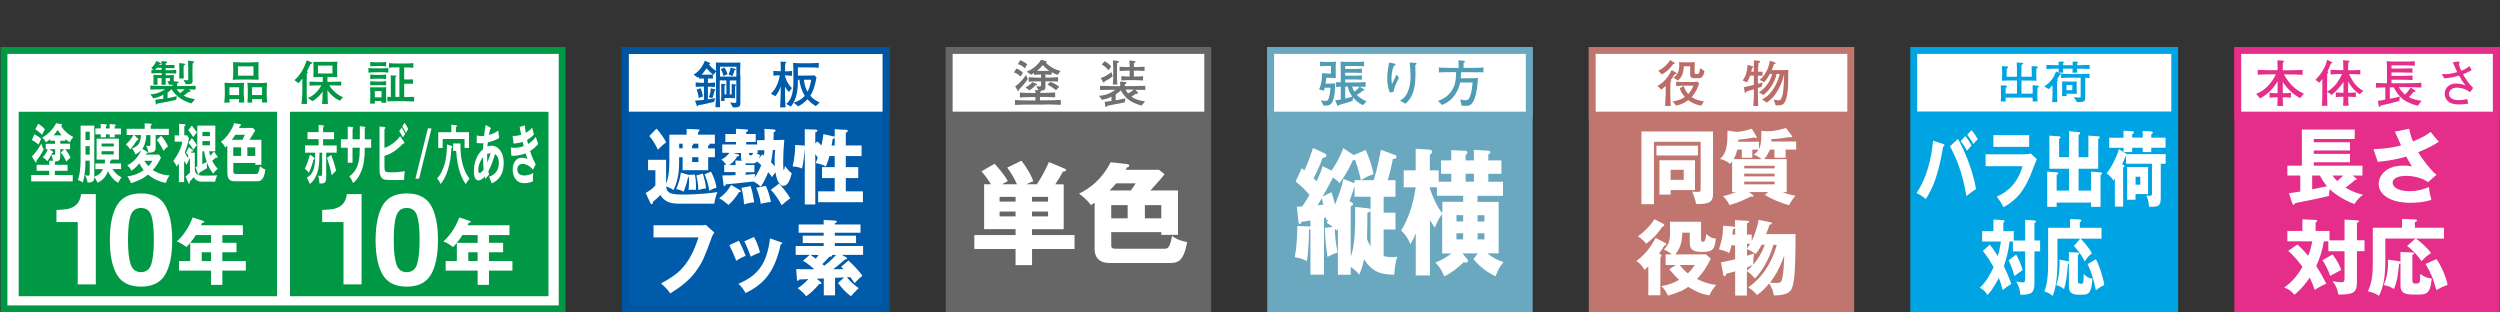
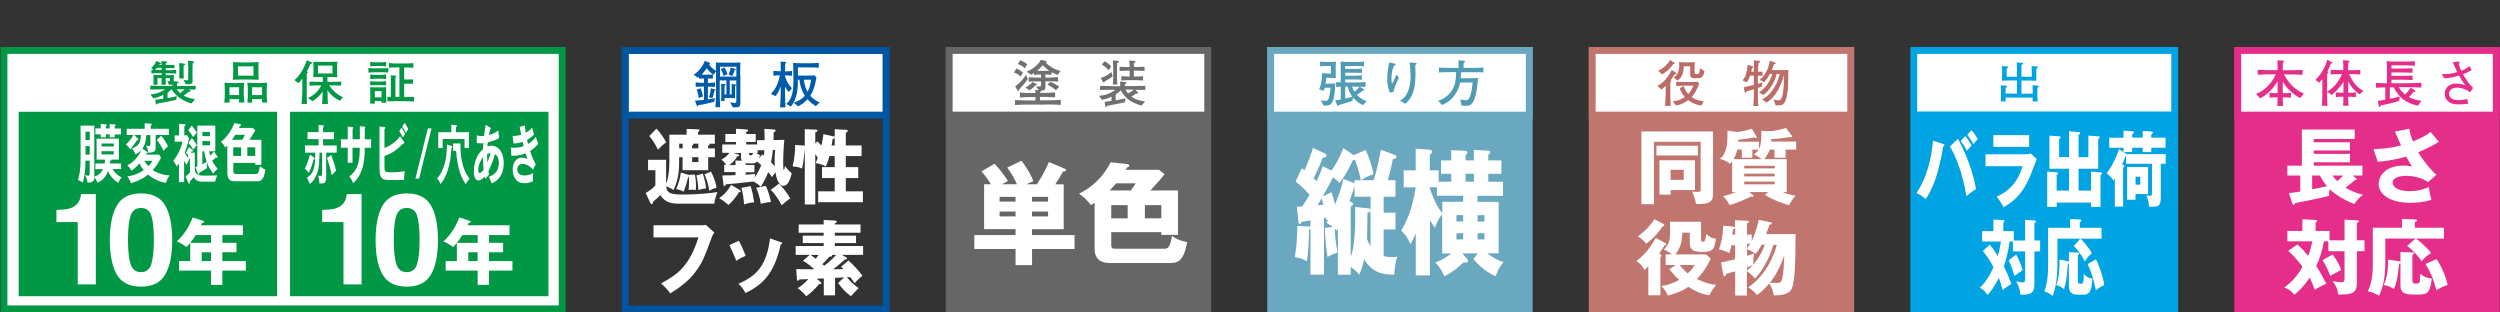
<svg xmlns="http://www.w3.org/2000/svg" id="uuid-18f1eef5-d3c0-45be-a101-24c424f6bfa6" width="376" height="47" viewBox="0 0 376 47">
  <rect x="0" y="0" width="376" height="47" fill="#333333" stroke="none" />
  <rect x="239.47" y="7.59" width="38.88" height="38.88" fill="#c0756f" stroke="#c0756f" stroke-width="1.03" />
  <rect x="239.47" y="7.59" width="38.88" height="9.72" fill="#fff" stroke="#c0756f" stroke-width="1.03" />
  <path d="M257.64,19.77v9.39c0,1.1-.42,1.59-2.55,1.52-.06-.43-.38-1.44-.6-1.89.33.06.49.07.72.07.47,0,.57,0,.57-.46v-7.07h-7.03v9.38h-1.88v-10.94h10.78ZM255.37,21.92v1.46h-6.24v-1.46h6.24ZM254.93,24.1v4.49h-3.66v.68h-1.69v-5.17h5.35ZM251.26,25.54v1.51h1.97v-1.51h-1.97Z" fill="#fff" stroke-width="0" />
  <path d="M265.98,19.72c.74.05,1.89-.25,2.63-.47l.88,1.16s.06.1.06.14c0,.09-.07.11-.15.11s-.16-.02-.27-.05c-1.02.19-1.75.27-2.71.31,0,.16,0,.2-.01.37h3.73v1.21h-1.58v1.22h-1.69v-1.22h-.67c-.2.46-.47.97-.85,1.43h3.37v4.96h-.59c.79.35,1.54.48,1.91.54-.48.53-.89,1.26-.97,1.42-1.42-.35-2.87-1.06-3.62-1.53l.47-.43h-2.84l.54.43c.09.06.11.1.11.15,0,.15-.19.12-.42.1-.76.38-2.1,1-3.21,1.27-.26-.65-.81-1.2-.97-1.34.75-.15,1.59-.46,1.97-.6h-.59v-4.6c-.15.17-.21.25-.32.35-.48-.48-1.28-.69-1.51-.75,1.07-.88,1.14-2.26,1.14-4.26l1.33.2c.67,0,1.67-.25,2.32-.49l.7,1.17s.05.09.05.14c0,.06-.06.11-.12.11-.05,0-.12-.04-.3-.11-.86.19-1.48.27-2.37.35,0,.19-.01.22-.01.31h3.13v1.1c.12-.23.36-.68.36-2.22v-.52l1.07.07ZM264.94,23.93s-.54-.49-1.17-.65c.25-.2.49-.41.72-.78h-.94v1.22h-1.58v-1.22h-.69c-.11.51-.28.99-.54,1.43h4.21ZM262.34,25.33h4.58v-.39h-4.58v.39ZM266.91,26.12h-4.58v.41h4.58v-.41ZM266.91,27.31h-4.58v.41h4.58v-.41Z" fill="#fff" stroke-width="0" />
  <path d="M250.48,36.55c.07.04.14.11.14.19,0,.16-.11.17-.32.2-.16.33-.22.42-.78,1.2l.21.1c.12.06.16.15.16.21,0,.09-.04.12-.17.25v5.71h-1.81v-4.36c-.3.31-.36.37-.57.54-.41-.73-.84-1.09-1.23-1.34,1.28-.93,2.15-2.07,2.9-3.47l1.48.78ZM250.2,33.69c.07.04.11.1.11.17,0,.16-.14.19-.27.2-.3.46-1.09,1.62-2.46,2.6-.23-.31-.7-.8-1.23-1.11.8-.6,1.65-1.34,2.49-2.58l1.36.72ZM251.99,39.86h-1.48v-1.6h.94c-.58-.49-1-.64-1.2-.72.78-.84.93-1.26.93-2.81,0-.26-.01-.85-.02-1.38h4.68v2.63c0,.15,0,.38.27.38.35,0,.41-.35.51-1.18.78.72,1.22.7,1.44.69-.17,1.55-.38,2.02-2.02,2.02-1.39,0-1.9-.31-1.9-1.38v-1.52h-1.11c-.09,1.21-.14,2.09-1.05,3.27h4.59l.73.63c-.6,1.31-1.31,2.29-2.07,3.07.23.12,1.64.81,2.89.88-.22.27-.79.94-1,1.57-.38-.04-1.49-.17-3.21-1.27-.68.48-1.26.8-3.06,1.32-.35-.81-.78-1.23-1-1.44,1.15-.15,2.02-.54,2.69-.93-.37-.33-.64-.59-1.48-1.59l.95-.63ZM252.63,39.86c.51.64.81.93,1.21,1.26.62-.57.84-.94,1.04-1.26h-2.25Z" fill="#fff" stroke-width="0" />
  <path d="M262.76,44.45h-1.79v-3.64c-.56.16-.9.25-1.33.36-.05.16-.12.38-.25.38-.02,0-.16-.01-.2-.19l-.35-1.9c1.01-.2,1.3-.27,2.12-.47v-2.09h-.56c-.11.48-.16.69-.3,1.15-.44-.22-.99-.44-1.57-.53.42-1.3.6-2.09.64-3.58l1.53.14c.09.01.21.02.25.07v-1.04l1.79.09c.12,0,.31.01.31.15,0,.11-.09.15-.31.26v1.67h.72v.95c.59-1.16.93-2.54,1.05-3.17l1.81.38c.09.01.17.06.17.15,0,.14-.17.17-.36.2-.22.69-.25.78-.51,1.41h4.43c0,5.8-.22,7.38-.56,8.17-.19.42-.51,1.05-2.7,1.06-.14-.7-.22-1.01-.7-1.81-.52.63-.97,1.14-1.84,1.76-.44-.54-.69-.75-1.33-1.17.84-.49,3.23-2.43,4.31-6.38h-.51c-.6,2.11-1.76,4.07-2.78,5.05-.46-.54-.52-.59-1.21-1.11v3.69ZM260.97,35.28v-.99c-.07.1-.17.15-.33.2-.02.16-.04.27-.09.79h.42ZM262.76,37.33c.21-.26.33-.44.47-.67h-.47v.67ZM262.76,38.47c.36-.11.6-.2,1.05-.35-.1.67-.11.78-.12,1.68.75-.86,1.37-1.92,1.74-2.99h-.49c-.06.14-.42.85-.88,1.38-.52-.35-.7-.47-1.3-.73v1ZM262.76,40.71c.31-.27.54-.48.89-.85-.37.16-.8.33-.89.36v.49ZM267.32,42.55c.47,0,.65-.22.74-.7.2-1.06.23-1.83.3-3.5-.52,1.67-1.34,3.12-2.16,4.16.2.02.75.05,1.12.05Z" fill="#fff" stroke-width="0" />
  <path d="M251.84,11.19c-.26.44-.36.62-.57.88.09.1.11.11.11.14,0,.04-.06.07-.15.12-.01.63-.01.69-.01,1.03v1.04c0,.24.02.94.05,1.53h-.84c.04-.65.09-1.87.09-1.9v-1.11c-.32.32-.51.45-.66.56l-.58-.57c1.27-.6,2.02-2.11,2.14-2.39l.7.45s.05.05.05.1c0,.09-.08.1-.31.12ZM251.66,9.62c-.61.94-1.46,1.46-1.71,1.57l-.55-.56c.84-.4,1.49-1.05,1.8-1.61l.65.43s.05.05.05.08c0,.07-.02.07-.23.09ZM255.87,15.88c-.85-.1-1.61-.54-1.97-.82-.77.6-1.5.76-1.8.82l-.55-.63c.66-.08,1.31-.27,1.85-.66-.55-.63-.7-1.14-.76-1.33l.6-.33c.06.3.27.74.67,1.21.24-.27.58-.69.78-1.26h-1.53c-.17,0-.91.05-1.06.06v-.66c.23.02.48.05,1.01.05h1.32c.14,0,.62,0,.91-.05l.2.29c-.1.38-.42,1.25-1.12,2.03.76.52,1.56.61,1.84.63l-.39.67ZM255.56,11.76h-.82c-.54,0-.54-.4-.54-.62v-1.17h-.96c-.02.64-.15,1.11-.23,1.28-.09.21-.36.68-.7.86l-.6-.44c.36-.26.85-.61.85-1.91,0-.16-.02-.26-.04-.43.24.03.48.04.72.04h.96c.29,0,.51,0,.7-.04-.02.24-.03.58-.03.69v.79c0,.11,0,.32.19.32h.28c.18,0,.23-.2.26-.36.02-.08.1-.44.11-.51l.65.43c-.08.53-.32,1.06-.81,1.06Z" fill="#bc6c67" stroke-width="0" />
  <path d="M264.96,13.03c-.08.04-.49.17-.57.2v.53c0,.7,0,1.49.05,2.18h-.75c.07-.79.1-1.55.1-2.2v-.31c-.49.15-.85.26-1.12.33-.04.1-.08.2-.18.2-.05,0-.08,0-.11-.2l-.11-.64c.12-.03.6-.13.76-.17.19-.04.52-.13.75-.18v-1.4h-.57c-.04.11-.2.6-.47,1.01l-.65-.28c.58-.76.65-1.42.75-2.33l.75.19c.05.02.12.05.12.11,0,.09-.09.13-.2.17-.05.23-.08.38-.12.54h.39c0-1.35,0-1.45,0-1.71l.8.08c.07,0,.15.03.15.12,0,.1-.09.14-.25.2-.04.36-.04.48-.08,1.32.11,0,.58,0,.68,0v.6h-.69v1.22c.11-.03.59-.17.69-.2l-.11.63ZM268.87,13.68c-.09.87-.32,1.66-.62,1.93-.29.27-.85.26-1.18.24l-.32-.87c.25.05.53.11.76.11.14,0,.33,0,.53-.61.26-.79.29-2.86.29-3.36h0c-.1.67-.47,1.59-.88,2.35-.59,1.07-1.05,1.45-1.73,1.96l-.72-.48c1.61-.71,2.48-2.87,2.67-3.83h-.47c-.11.59-.38,1.19-.72,1.75-.45.72-.76,1-1.24,1.41l-.72-.4c.45-.22,1.59-1.13,2.03-2.76h-.35c-.13.24-.56.97-.87,1.24l-.67-.35c.2-.14,1.31-1.16,1.52-2.88l.77.26c.05.01.11.05.11.12,0,.13-.14.14-.26.14-.11.41-.27.79-.32.9h1.6c.27,0,.41,0,.88-.04-.01,2.01-.01,2.39-.09,3.17Z" fill="#bc6c67" stroke-width="0" />
  <rect x=".6" y="7.59" width="83.95" height="38.86" fill="#fff" stroke="#009844" stroke-width="1.03" />
  <path d="M28.38,13.43l.19.16c.08.08.11.09.11.13s-.05.09-.12.09c-.03,0-.16,0-.18,0-.05.04-.09.07-.42.33-.14.1-.26.19-.33.24.45.26.58.29,1.71.57l-.56.61c-1.05-.32-2.28-.95-2.98-2.13h0c-.31.31-.47.41-.6.49v.84c.53-.09.74-.14,1.39-.3l-.09.55c-.68.2-2.42.49-2.72.54,0,0-.08.01-.09.02-.04.04-.04.04-.09.11-.02.02-.05.05-.09.05-.05,0-.07-.06-.08-.17l-.08-.56c.19-.02,1.04-.11,1.21-.14v-.62c-.31.19-.64.34-1.47.57l-.48-.61c1.16-.09,1.85-.52,2.24-.77-.43,0-1.33.01-2.25.04v-.59c.69.04,1.5.04,2.22.04h1.11s0-.14,0-.21c-.05.03-.09.04-.26.04-.11,0-.19,0-.25-.01l-.26-.54s.25.02.29.02c.1,0,.1-.02.1-.23v-.24h-.64c0,.27.02.81.02.99h-.65c.02-.4.02-.47.03-.99h-.63v.56c0,.13,0,.29.02.43h-.63c0-.06.02-.3.02-.43v-.5c0-.17,0-.32-.02-.55.24,0,.75.03,1,.03h.25v-.29h-.31c-.27,0-.84.01-1.24.04v-.54c.05,0,.29.01.33.02l-.35-.31c.38-.29.6-.68.76-1.04l.57.25c.08.04.12.08.12.13,0,.13-.17.11-.23.11,0,.01-.05.09-.06.11h.39c0-.1-.01-.49-.02-.59l.72.08c.07,0,.13.04.13.11,0,.08-.08.11-.1.12-.05.03-.06.03-.11.05,0,.09,0,.09,0,.24.6,0,1.13,0,1.32-.02v.5c-.07,0-1.12-.02-1.33-.02v.32h.35c.07,0,.54,0,1.24-.04v.54c-.35-.02-.93-.04-1.24-.04h-.35v.29h.34c.05,0,.78-.03.91-.03-.02.16-.03.33-.03.49v.45l.51.05c.19.02.23.06.23.12,0,.09-.1.13-.25.17v.38h.56c.92,0,1.61,0,2.24-.04v.58c-.35,0-.69-.02-1.05-.03ZM24.31,10.2h-.7c-.1.11-.17.2-.29.3.25,0,.57.01.68.01h.31v-.32ZM27.18,13.42h-.6c.2.32.47.54.52.59.37-.3.44-.36.69-.58h-.61ZM27.63,9.85c-.01.3-.02.37-.02.52v.6s.02.77.03.83h-.69c0-.13.02-.77.02-.83v-.77c0-.06,0-.39-.02-.71l.67.07c.17.01.23.05.23.11,0,.09-.12.14-.23.17ZM28.97,9.51c0,.24-.02.88-.02.89v1.04c0,.11.02.62.02.72,0,.4-.19.51-.72.51-.12,0-.23,0-.31-.01l-.32-.62c.11.01.4.04.52.04s.17-.05.17-.21v-1.65c0-.23,0-.38-.03-1.1l.78.09c.07,0,.12.06.12.12,0,.06-.02.08-.2.19Z" fill="#009844" stroke-width="0" />
  <path d="M35.93,15.43c0-.08.03-.44.03-.52h-1.45c0,.09.02.44.03.52h-.81c.06-.62.08-.78.08-1.19v-.61c0-.31-.02-.89-.05-1.18.23,0,.9.04,1.14.04h.69s.79-.01,1.12-.04c-.04.49-.05,1.1-.05,1.19v.55c0,.2.08,1.05.09,1.23h-.82ZM35.96,13.12h-1.45v1.18h1.45v-1.18ZM37.45,11.96h-1.12c-.23,0-.48,0-1.33.03.05-.37.08-.74.08-1.12v-.39c0-.38-.01-.76-.03-1.14.27.02.99.05,1.29.05h1.06c.2,0,.52-.02.83-.03.43,0,.48-.02.66-.03-.01.24-.02.95-.02,1v.54c0,.38,0,.75.05,1.12-.48-.01-.97-.03-1.46-.03ZM38.12,9.98h-2.33v1.4h2.33v-1.4ZM39.4,15.43c0-.29,0-.37.02-.52h-1.5c0,.09,0,.44.01.52h-.72c.05-.7.06-.86.06-1.24v-.56c0-.44-.02-.68-.06-1.18.41.02,1.02.04,1.16.04h.64c.39,0,.76-.01,1.15-.05,0,.11-.05,1.02-.05,1.15v.67c0,.33.02.5.08,1.16h-.81ZM39.41,13.12h-1.5v1.18h1.5v-1.18Z" fill="#009844" stroke-width="0" />
  <path d="M46.69,9.62c-.15.39-.33.77-.54,1.12.11.07.15.09.15.15s-.02.07-.15.14c-.01.34-.02.67-.02,1.08v1.67c0,.69,0,1.02.05,1.85h-.84c.06-.49.13-1.03.13-1.93v-1.88c-.26.37-.44.54-.59.69l-.6-.46c.68-.55,1.41-1.58,1.85-2.99l.75.32s.08.04.08.11c0,.06-.05.08-.26.13ZM51.14,15.15c-.44-.19-.76-.37-1.23-.81-.11-.11-.47-.45-.66-.8.02.97.02,1.2.04,1.55,0,.27.01.36.04.54h-.9c.06-.32.06-.47.1-1.85-.23.33-.77,1.01-1.54,1.44l-.69-.5c.77-.24,1.56-1,2.03-1.88h-.18c-.28,0-1.05.01-1.6.04v-.6c.5.02,1.23.04,1.6.04h.39v-.74h-.6c-.22,0-.38,0-.81.04,0-.18.02-.5.02-.77v-.85c0-.34-.02-.54-.04-.69.19,0,.67,0,1,0h1.5c.25,0,.9-.01,1.14-.03-.04.35-.05.64-.05.68v.86c0,.2,0,.3.04.79-.15-.01-.47-.04-.73-.04h-.76v.74h.47c.34,0,1.07-.01,1.6-.04v.61c-.44-.03-1.39-.04-1.6-.04h-.2c.57.92,1.49,1.57,2.07,1.77l-.45.54ZM50,9.87h-2.18v1.18h2.18v-1.18Z" fill="#009844" stroke-width="0" />
  <path d="M57.4,10.87h-.99c-.17,0-.65.01-1,.06v-.71c.34.05.84.06,1,.06h.99c.34,0,.68-.01,1.01-.06v.7c-.43-.06-.97-.06-1.01-.06ZM57.34,15.45c0-.11,0-.13.02-.26h-.99c0,.19,0,.21.02.39h-.73c.02-.37.03-.56.03-.84v-.83c0-.07-.02-.5-.02-.79.23.01.45.02.75.02h.86c.35,0,.6,0,.81-.02-.02.18-.02.56-.02.75v.74c0,.27,0,.4.02.84h-.75ZM57.26,9.93h-.78c-.27,0-.54.01-.8.06v-.68c.27.04.67.06.8.06h.78c.17,0,.53-.01.81-.06v.68c-.21-.04-.59-.06-.81-.06ZM57.26,11.84h-.78c-.27,0-.54.01-.8.06v-.7c.27.05.67.06.8.06h.78c.14,0,.5-.01.81-.06v.7c-.35-.06-.78-.06-.81-.06ZM57.27,12.81h-.79c-.26,0-.56,0-.8.04v-.65c.32.06.77.06.8.06h.79c.11,0,.53-.01.8-.06v.65c-.25-.04-.56-.04-.8-.04ZM57.38,13.71h-1.01v.93h1.01v-.93ZM60.91,15.21h-1.35c-.08,0-1.04.02-1.3.03v-.69c.32.02.35.02.52.03,0-1.87,0-1.43,0-2.33,0-.19,0-.74-.02-.91l.7.02s.16,0,.16.08c0,.06-.05.09-.15.14,0,.26,0,1.25,0,1.55v1.45h.6v-4.45h-.35c-.41,0-.81.01-1.22.06v-.7c.42.05,1.03.06,1.22.06h1.21c.41,0,.82-.01,1.23-.06v.71c-.44-.06-1.08-.06-1.23-.06h-.14v1.81h.6c.18,0,.54,0,.72-.02v.67c-.12,0-.65-.01-.75-.01h-.57v2.01c.3,0,.78,0,1.49-.04v.7c-.28-.01-1.05-.03-1.34-.03Z" fill="#009844" stroke-width="0" />
  <rect x="2.81" y="16.81" width="38.86" height="27.74" fill="#009844" stroke-width="0" />
-   <path d="M8.3,21.17h-.75v-.27c-.17.15-.31.29-.65.5-.1-.2-.23-.42-.55-.72,1.24-.65,1.89-1.75,2.09-2.14l.77.12c.06,0,.12.04.12.12s-.08.12-.15.14c.23.44.77,1.13,1.86,1.69-.21.2-.31.34-.55.8-.33-.22-.55-.4-.65-.49v.25h-.77v.44h1.47v.83h-.73c.24.29.53.7.81,1.29-.2.11-.47.36-.64.59-.27-.6-.56-1.05-.83-1.38l.51-.5h-.6v1.05c0,.63-.2.75-.73.81,0,.04-.04.08-.08.1v.39h1.91v.9h-1.91v.64h2.69v.95h-6.25v-.95h2.71v-.64h-1.89v-.9h1.89v-.63l.55.03c-.01-.19-.1-.7-.25-.91-.16.33-.27.55-.57.96-.28-.29-.41-.4-.7-.6.32-.31.55-.69.77-1.18h-.32v-.83h1.4v-.44ZM5.17,20.19c.62.34.86.56,1.02.7-.13.23-.16.3-.38.86-.41-.33-.63-.5-1.01-.68l.37-.88ZM4.8,23.52c.17-.16.75-.73,1.42-1.92.09.33.22.64.36.87-.35.68-.87,1.44-1.1,1.72,0,.05.01.09.01.12,0,.1-.03.14-.08.14-.03,0-.09-.07-.12-.11l-.5-.83ZM5.74,18.61c.32.18.75.51,1.02.84-.23.38-.25.43-.43.83-.23-.25-.67-.62-1.02-.83l.43-.83ZM8.3,22.44h-.86l.46.33c.06.04.09.1.09.14,0,.08-.06.11-.16.11-.03.08-.05.12-.1.23.12.03.35.03.38.03.18,0,.19-.09.19-.24v-.59ZM9.27,20.35c-.19-.21-.23-.27-.6-.81-.32.48-.35.53-.61.81h1.22Z" fill="#fff" stroke-width="0" />
  <path d="M14.35,25.43v-.84h1.4c.02-.18.04-.35.04-.59h-1.26v-3.14h3.35v3.14h-1.12c.02.14-.08.17-.2.2,0,.13-.01.23-.04.39h1.69v.84h-1.3c.54.82,1.12,1.12,1.37,1.25-.26.3-.46.71-.5.82-.79-.45-1.31-1.24-1.55-1.76-.18.49-.49,1.24-1.55,1.74-.18-.4-.38-.7-.5-.84,0,.25-.01.49-.24.65-.19.14-.55.18-.78.16-.02-.24-.12-.65-.39-1.14.14.06.3.12.48.12s.24-.08.24-.36v-1.91h-.65c0,.47-.01,1.01-.03,1.19-.03.36-.1,1.33-.35,2.1-.23-.16-.41-.26-.74-.38.12-.34.4-1.18.4-3.09v-5.09h2.06v7.69c.68-.26,1.02-.53,1.31-1.14h-1.14ZM13.5,21.06v-1.25h-.64v1.25h.64ZM13.5,23.25v-1.27h-.64v1.27h.64ZM17.26,20.65h-.77v-.45h-.56v.45h-.78v-.45h-.8v-.89h.8v-.68l.78.08c.1,0,.15.03.15.11,0,.07-.04.11-.15.16v.34h.56v-.66l.79.06c.08,0,.12.02.12.11,0,.07-.03.11-.15.18v.32h.95v.89h-.95v.45ZM17.12,22.03v-.44h-1.84v.44h1.84ZM15.27,22.74v.48h1.84v-.48h-1.84Z" fill="#fff" stroke-width="0" />
  <path d="M22.14,22.84s.08.06.08.13c0,.13-.14.13-.22.13-.02.05-.06.12-.09.15h2.02l.28.48c-.41.83-.84,1.42-1.24,1.85.3.21,1.37.8,2.53.79-.28.43-.4.66-.56,1.13-.32-.05-1.49-.25-2.67-1.24-.67.55-1.19.83-2.58,1.3-.12-.37-.23-.6-.53-1.04.67-.05,1.6-.33,2.45-.93-.37-.45-.54-.8-.64-1.02-.52.62-.95.93-1.19,1.11-.23-.41-.32-.51-.63-.82.49-.27,1.4-.76,2.14-2.31-.27.3-.54.49-.93.67-.04-.13-.12-.38-.51-.89.76-.31,1.3-.6,1.36-2.02h-1.03l.57.55s.06.07.06.14c0,.05-.04.1-.08.1-.03,0-.07,0-.12-.02-.37.59-.54.82-1.04,1.4-.23-.41-.55-.68-.64-.76.29-.25.72-.65,1.13-1.41h-1.01v-.94h2.71v-.82l.9.05c.06,0,.16,0,.16.1s-.07.13-.16.19v.48h2.73v.94h-1.98v1.86c0,.46-.06.76-1.09.81-.06-.49-.27-.91-.35-1.08.14.04.29.06.42.06.08,0,.23,0,.23-.21v-1.43h-.61c-.03.42-.1,1.34-.6,2.07l.71.44ZM21.7,24.18c.15.25.31.48.62.82.4-.42.53-.68.59-.82h-1.22ZM24.23,20.42c.4.43.7.89,1.05,1.59-.11.08-.32.22-.68.67-.37-.72-.57-1.09-1.02-1.63l.65-.63Z" fill="#fff" stroke-width="0" />
  <path d="M28.28,23.3c-.1-.12-.17-.18-.32-.34.26-.38.38-.68.44-.83l.52.38c.06.04.1.1.1.16,0,.06-.03.13-.09.13-.03,0-.1-.02-.14-.03-.03.08-.05.11-.1.19h.61v2.49c0,.96.92.96,1.15.96,1.49,0,1.66,0,2.21-.04-.07.17-.27.72-.3.95h-2.05c-.74,0-1.06-.47-1.19-.67-.14.19-.5.59-.61.68.01.06.02.1.02.15s0,.16-.08.16c-.04,0-.08-.05-.11-.12l-.43-.97c.1-.08.32-.24.66-.59v-2.08h-.24c.05.06.07.08.12.12-.12.22-.23.43-.37.78-.11-.13-.18-.21-.39-.6v3.21h-.78v-2.81c-.18.26-.24.35-.34.46-.13-.33-.31-.6-.5-.83.24-.34,1.15-1.58,1.36-2.9h-1.16v-.95h.67v-1.74l.8.06c.08,0,.15.04.15.14,0,.13-.11.15-.17.16v1.37h.44l.26.45c-.09.46-.25,1.21-.63,2.13.13.29.33.61.5.85v-.54ZM28.85,18.88c.28.33.62.85.75,1.05-.19.24-.41.5-.54.69-.29-.45-.44-.66-.74-1.05l.53-.69ZM28.86,20.76c.29.34.63.85.75,1.05-.19.25-.4.51-.54.7-.28-.46-.44-.67-.73-1.05l.53-.7ZM32.66,23.49s.08.11.08.17c0,.05-.03.1-.08.1s-.08-.02-.14-.09c-.14.13-.19.17-.61.51.3.59.6.95.85,1.23-.24.13-.52.41-.68.71-.28-.34-.65-.84-.96-1.7,0,.2,0,.27,0,.88-.16.11-.95.56-1.13.67-.02.16-.03.26-.11.26-.08,0-.1-.07-.12-.12l-.37-.97c.11-.03.13-.04.28-.1v-6.15h2.71v3.86h-.93c.06.33.12.53.16.67.36-.37.44-.47.57-.64l.5.71ZM30.43,22.75v1.95c.38-.18.62-.33.66-.35-.17-.47-.33-1.12-.38-1.59h-.28ZM31.57,20.47v-.63h-1.13v.63h1.13ZM30.44,21.22v.64h1.13v-.64h-1.13Z" fill="#fff" stroke-width="0" />
  <path d="M35.08,25.68c0,.44.2.49.48.49h2.98c.29,0,.41-.31.55-1.16.41.31.5.37.82.47-.12.82-.3,1.78-1.15,1.78h-3.51c-.55,0-1.06-.18-1.06-1.3v-4.08c-.14.15-.23.23-.32.32-.22-.44-.31-.57-.65-.87.82-.59,1.68-1.79,2-2.81l.88.15c.07,0,.14.06.14.14,0,.1-.08.13-.16.15-.03.08-.08.18-.13.28h2.09l.34.38c-.22.4-.33.58-.87,1.41h1.8v3.76h-.91v-.28h-3.31v1.16ZM36.44,21.03c.16-.27.21-.36.39-.76h-1.44c-.16.27-.27.43-.52.76h1.56ZM35.08,23.45h1.18v-1.29h-1.18v1.29ZM38.39,22.16h-1.19v1.29h1.19v-1.29Z" fill="#fff" stroke-width="0" />
  <path d="M33.44,36.52h2.13v1.42h-2.13v1.32h3.53v1.44h-3.53v2.14h-1.7v-2.14h-4.81v-1.44h1.68v-2.73h3.13v-1.18h-2.3c-.04.08-.69,1.13-1.4,1.81-.83-.64-1.21-.76-1.46-.83,1.2-1.09,1.98-2.47,2.39-3.63l1.61.53c.07.02.13.06.13.12,0,.14-.15.15-.33.16-.06.14-.11.26-.15.37h6.3v1.47h-3.08v1.18ZM31.74,37.94h-1.4v1.32h1.4v-1.32Z" fill="#fff" stroke-width="0" />
  <rect x="43.62" y="16.81" width="38.87" height="27.74" fill="#009844" stroke-width="0" />
  <path d="M47.25,23.72c.06.04.07.08.07.13,0,.11-.05.12-.16.13-.19.78-.49,1.56-.7,2.02-.22-.28-.38-.43-.62-.63.32-.63.53-1.21.77-2.12l.64.46ZM45.87,22.95v-1.08h2.05v-.94h-1.67v-1.06h1.67v-1.08l.72.06s.07.04.07.12c0,.09-.02.11-.12.21v.7h1.65v1.06h-1.65v.94h2.05v1.08h-1.58v3.69c0,.95-.33.95-1.01.95-.03-.42-.09-.8-.2-1.2.11.04.24.06.35.06.23,0,.25-.11.25-.56v-2.94h-.4c-.02,1.36-.05,2.28-.38,3.17-.09.24-.41,1.08-1.09,1.54-.14-.39-.23-.6-.44-.94,1.26-.72,1.26-2.13,1.26-3.77h-1.54ZM49.81,23.3c.23.57.59,1.65.74,2.39-.24.17-.62.62-.66.67-.16-.9-.4-1.7-.71-2.62l.63-.44Z" fill="#fff" stroke-width="0" />
  <path d="M54.11,18.98l.75.08s.08.03.08.1c0,.11-.06.15-.08.17v1.63h.96v1.27h-.96c0,2.01-.27,2.8-.4,3.2-.32.95-.8,1.69-1.37,2.1-.13-.39-.31-.7-.55-1.02.88-.56,1.24-1.56,1.35-1.98.19-.69.21-1.47.22-2.31h-1.09v2.26h-.72v-2.26h-1.03v-1.27h1.03v-1.92l.7.08s.11,0,.11.12c0,.07-.04.11-.08.15v1.57h1.09v-1.98Z" fill="#fff" stroke-width="0" />
  <path d="M57.82,24.99c0,.89.08.93.98.93.17,0,1.22,0,2.08-.18-.07.48-.08.66-.1,1.3-.14.02-.27.04-1.09.04-1.93,0-2.14,0-2.42-.55-.12-.23-.19-.54-.19-1.27v-6.24l.77.08s.1.03.1.12c0,.1-.05.13-.13.19v2.83c.88-.26,1.91-1.08,2.35-1.76l.61.89s.04.08.04.12c0,.08-.04.12-.12.12-.02,0-.05,0-.09-.02-1.13,1.27-2.32,1.73-2.79,1.85v1.56ZM60.4,19.19c.15.21.42.68.54.95-.1.13-.3.47-.34.54-.08-.15-.32-.61-.55-.95l.35-.54ZM60.86,18.48c.14.18.43.67.54.93-.12.18-.29.45-.35.57-.26-.52-.36-.7-.55-.96l.35-.54Z" fill="#fff" stroke-width="0" />
  <path d="M64.9,19.31l-1.87,7.56h-.55l1.87-7.56h.55Z" fill="#fff" stroke-width="0" />
  <path d="M67.92,21.96s.1.03.1.14c0,.08-.02.09-.13.2-.1,2.36-.72,4.32-1.62,5.38-.19-.42-.32-.6-.55-.83.57-.52,1.03-1.69,1.2-2.35.2-.77.29-1.77.31-2.78l.7.23ZM70.54,19.88v2.37h-.67v-1.34h-3.29v1.34h-.67v-2.37h1.97v-1.12l.72.06c.06,0,.11.06.11.13,0,.12-.08.17-.14.21v.72h1.97ZM69.25,21.58c0,1.5.09,3.67,1.38,5.3-.11.11-.34.34-.57.82-.51-.68-1.29-2.15-1.45-5.01h-.48v-1.11h1.11Z" fill="#fff" stroke-width="0" />
  <path d="M71.71,20.35c.12.04.31.12.74.12.03,0,.19,0,.35-.02.1-.83.17-1.27.24-1.66l.7.4s.09.06.09.12c0,.11-.07.12-.12.14-.05.19-.1.41-.18.85.76-.19,1.21-.52,1.41-.68l.12,1.14c-.22.13-.77.45-1.69.65-.01.1-.05.54-.06.62.21-.08.41-.12.62-.12.9,0,1.83.84,1.83,2.63,0,1.69-.79,2.64-1.83,3.04-.05-.17-.13-.46-.39-.99.67-.22,1.49-.78,1.49-2.07,0-.2-.02-1.02-.59-1.34-.19.73-.6,1.88-.99,2.58.04.24.07.36.1.51-.16.18-.42.47-.58.64-.04-.15-.05-.18-.08-.36-.14.17-.52.59-.93.59-.58,0-.69-.84-.69-1.4,0-1.33.52-2.62,1.37-3.29,0-.24.02-.5.05-.92-.09,0-.38.03-.44.03-.26,0-.4-.03-.56-.07l.02-1.14ZM72.63,23.65c-.16.2-.7,1-.7,1.93,0,.19.03.44.2.44.26,0,.59-.48.61-.52-.04-.39-.08-.87-.1-1.85ZM73.3,24.44c.18-.42.36-.98.48-1.4-.11,0-.27.03-.52.13,0,.35,0,.73.04,1.27Z" fill="#fff" stroke-width="0" />
  <path d="M78.95,18.84c.03.37.05.69.12,1.13.55-.3.82-.59.98-.75.12.5.15.63.25,1.02-.15.16-.4.43-1.03.8.08.36.12.5.15.61.06-.04.63-.35,1.17-1.05.05.17.31.9.35,1.05-.4.5-.83.82-1.22,1.06.34,1.06.7,1.72.86,2l-.42.81c-.71-.86-1.44-.87-1.58-.87-.24,0-.78.14-.78.82,0,.48.27.92,1.05.92.11,0,.82,0,1.35-.38-.02.19-.05.5-.05.9,0,.14.01.24.02.34-.56.3-1.17.3-1.32.3-1.35,0-1.74-1.18-1.74-2.04,0-1.13.61-1.79,1.35-1.79.39,0,.7.12.87.18-.12-.29-.16-.42-.28-.83-.54.2-1.29.36-1.81.36-.05,0-.19,0-.34-.03l-.08-1.21c.12.02.31.04.55.04.68,0,1.17-.18,1.39-.26-.03-.11-.13-.55-.15-.63-.4.14-.92.22-1.37.26l-.15-1.15c.27,0,.62.02,1.29-.18-.12-.57-.16-.85-.22-1.18l.8-.24Z" fill="#fff" stroke-width="0" />
  <path d="M73.54,36.52h2.13v1.42h-2.13v1.32h3.53v1.44h-3.53v2.14h-1.7v-2.14h-4.81v-1.44h1.68v-2.73h3.13v-1.18h-2.3c-.04.08-.69,1.13-1.4,1.81-.83-.64-1.21-.76-1.46-.83,1.2-1.09,1.98-2.47,2.39-3.63l1.61.53c.07.02.13.06.13.12,0,.14-.15.15-.33.16-.06.14-.11.26-.15.37h6.3v1.47h-3.08v1.18ZM71.83,37.94h-1.4v1.32h1.4v-1.32Z" fill="#fff" stroke-width="0" />
  <path d="M14.43,42.77h-2.74v-9.37h-3.2v-1.82c.84-.04,1.43-.09,1.77-.17.54-.12.97-.36,1.31-.71.23-.24.41-.57.52-.97.07-.24.1-.43.1-.54h2.22v13.59Z" fill="#fff" stroke-width="0" />
  <path d="M21.21,43.11c-1.73,0-2.94-.61-3.64-1.82-.7-1.21-1.05-2.94-1.05-5.18s.35-3.97,1.05-5.19c.7-1.22,1.91-1.83,3.64-1.83s2.95.61,3.65,1.83c.69,1.22,1.04,2.95,1.04,5.19s-.35,3.97-1.05,5.18c-.7,1.21-1.91,1.82-3.64,1.82ZM22.77,39.68c.24-.82.37-2.02.37-3.58s-.12-2.85-.37-3.64c-.25-.79-.77-1.18-1.56-1.18s-1.32.39-1.58,1.18c-.26.79-.38,2-.38,3.64s.13,2.76.38,3.59c.26.83.78,1.24,1.58,1.24s1.32-.42,1.56-1.25Z" fill="#fff" stroke-width="0" />
  <path d="M54.4,42.77h-2.74v-9.37h-3.2v-1.82c.84-.04,1.43-.09,1.77-.17.54-.12.97-.36,1.31-.71.23-.24.41-.57.52-.97.07-.24.1-.43.1-.54h2.22v13.59Z" fill="#fff" stroke-width="0" />
  <path d="M61.18,43.11c-1.73,0-2.94-.61-3.64-1.82-.7-1.21-1.05-2.94-1.05-5.18s.35-3.97,1.05-5.19c.7-1.22,1.91-1.83,3.64-1.83s2.95.61,3.65,1.83c.69,1.22,1.04,2.95,1.04,5.19s-.35,3.97-1.05,5.18c-.7,1.21-1.91,1.82-3.64,1.82ZM62.74,39.68c.24-.82.37-2.02.37-3.58s-.12-2.85-.37-3.64c-.25-.79-.77-1.18-1.56-1.18s-1.32.39-1.58,1.18c-.26.79-.38,2-.38,3.64s.13,2.76.38,3.59c.26.83.78,1.24,1.58,1.24s1.32-.42,1.56-1.25Z" fill="#fff" stroke-width="0" />
  <rect x="287.83" y="7.59" width="39.25" height="38.88" fill="#fff" stroke="#00a4e3" stroke-width="1.03" />
  <path d="M306.44,13.17c0,.09-.02.51-.02.6v.77c0,.11.03.62.03.72h-.74c0-.09,0-.49,0-.58h-4.07c0,.09.01.46.01.58h-.73c.01-.2.03-.48.03-.69v-.75c0-.19-.03-.79-.04-.98l.8.03c.08,0,.15.04.15.13,0,.08-.04.11-.11.14-.03.01-.06.03-.09.05,0,.14-.02.33-.02.56v.33h1.71v-1.98h-1.11c-.38,0-.44,0-1.15.03.01-.16.03-.37.03-.73v-.67c0-.22-.03-.57-.03-.79l.78.06c.06,0,.16.03.16.12,0,.08-.05.1-.21.18-.01.17-.02.33-.02.5v.74h1.55c0-1.38,0-1.54-.04-2.15l.84.07s.14.01.14.1c0,.08-.03.09-.26.19-.01.54-.01.75-.01,1.79h1.56v-.59c0-.34-.01-.8-.03-1.01l.8.06c.14.01.16.09.16.12,0,.07-.03.08-.24.2,0,.09-.01.49-.01.57v.52c0,.12.02.62.02.73-.24,0-.69-.03-1.12-.03h-1.13v1.98h1.69v-.42c0-.28-.01-.68-.02-.85l.82.07s.14.01.14.09c0,.06-.02.07-.21.21Z" fill="#00a4e3" stroke-width="0" />
-   <path d="M312.39,10.33c0,.09.02.52.02.6h-.71c.01-.25.02-.53.02-.6h-1.45c0,.21,0,.25.03.6h-.67l.26.12s.09.04.09.09c0,.07-.09.09-.2.11-.06.13-.14.34-.41.71.11.04.15.05.15.1,0,.06-.06.08-.12.1-.01.21-.03.76-.03.99v.73c0,.44.04.99.06,1.48h-.78c.02-.5.05-1.03.05-1.49v-1.05c-.28.32-.43.44-.59.59l-.65-.41c.54-.34.89-.73,1.1-.99.36-.46.49-.8.68-1.26l.37.17c.02-.3.02-.4.02-.59-.53,0-1.13.01-1.85.05v-.62c.49.03,1.23.04,1.85.05,0-.09,0-.48-.01-.55l.7.02c.06,0,.12.02.12.07s-.05.08-.15.13c-.01.13-.01.15-.01.33h1.45v-.55l.71.02s.11,0,.11.06-.06.09-.14.13c0,.09,0,.12,0,.34.62-.01,1.39-.03,1.87-.05v.62c-.61-.03-.92-.04-1.87-.05ZM313.62,11.72v2.79c0,.5,0,.66-.34.78-.2.07-.64.08-.91.07l-.46-.75c.24.03.54.06.77.06.25,0,.25-.06.25-.29v-2.69h-1.51c-.48,0-.96.01-1.43.05v-.66c.49.05,1.21.06,1.43.06h1.4c.49,0,.97-.01,1.45-.06v.66c-.16-.01-.3-.03-.65-.04ZM311.58,14.09h-.76c0,.13,0,.18.01.36h-.71c.01-.25.03-.5.03-.75v-.75c0-.11,0-.61-.01-.71.27.02.48.03.76.03h.76c.39,0,.53,0,.68-.01,0,.11-.01.51-.01.63v.56c0,.19.01.47.03.66-.28,0-.59-.01-.78-.01ZM311.68,12.78h-.88v.79h.88v-.79Z" fill="#00a4e3" stroke-width="0" />
  <rect x="287.83" y="16.77" width="39.25" height="29.7" fill="#00a4e3" stroke-width="0" />
  <path d="M292.25,21.65c.08.03.19.06.19.19,0,.16-.13.19-.19.19-.74,4.48-1.62,6.36-2.6,7.89-.7-.51-.83-.61-1.4-.88,1.46-2.17,2.22-4.98,2.48-7.88l1.52.49ZM294.47,20.88c.63,1.09,2.15,4.19,2.73,7.56-.6.33-1.26.9-1.46,1.07-.57-3.8-1.82-6.37-2.47-7.49l1.21-1.15ZM295.59,20.46c.3.36.67.91.93,1.42-.23.25-.45.51-.69.79-.25-.47-.48-.84-.93-1.46l.69-.75ZM296.52,19.57c.41.51.66.86.93,1.37-.25.22-.39.4-.66.73-.18-.36-.66-1.09-.91-1.4l.64-.7Z" fill="#fff" stroke-width="0" />
  <path d="M304.63,23.19c.29,0,.53-.01.8-.11l.9.85c-.16.4-.83,2.15-.98,2.5-.94,2.19-1.94,3.58-4.03,4.74-.26-.58-.72-1.24-1.01-1.59.85-.4,2.97-1.37,3.88-4.58h-5.56v-1.8h6.01ZM305.18,20.32v1.77h-5.38v-1.77h5.38Z" fill="#fff" stroke-width="0" />
  <path d="M314.49,28.68v-2.87l1.4.11c.13.01.26.02.26.16s-.12.17-.23.22v4.81h-1.43v-.64h-5.17v.64h-1.42v-5.3l1.37.1c.15.01.28.02.28.16,0,.15-.16.2-.23.22v2.38h1.86v-3.29h-2.95v-4.98l1.49.11c.06,0,.19.01.19.16,0,.11-.1.16-.22.21v2.75h1.49v-3.9l1.4.14c.16.01.28.02.28.16,0,.1-.08.17-.24.26v3.35h1.47v-3.24l1.53.11c.07,0,.18.01.18.15s-.12.17-.23.22v4.5h-2.95v3.29h1.87Z" fill="#fff" stroke-width="0" />
  <path d="M319.38,19.65l1.39.1c.08,0,.16.05.16.16,0,.17-.11.21-.25.26v.53h1.58v-1.01l1.36.09c.1.01.16.05.16.15,0,.14-.1.2-.23.26v.52h2.15v1.51h-2.15v.65h-1.29v-.65h-1.58v.65h-1.29l.42.26s.05.02.07.05h5.84v1.45h-.74v5.11c0,1.3-.39,1.4-1.76,1.35-.08-1.03-.3-1.45-.43-1.7.15.02.31.06.5.06.36,0,.37-.09.37-.43v-4.39h-3.9v-1.2h-.04c-.1.26-.15.36-.56,1.31l.21.07s.14.05.14.14c0,.11-.11.19-.19.23v5.89h-1.24v-4.22c-.07.12-.12.19-.2.32-.2-.37-.67-.84-1.05-1.11.7-.8,1.55-2.53,1.85-3.63l.7.45v-.65h-2.15v-1.51h2.15v-1.05ZM323.07,29.19h-1.89v.85h-1.26v-4.92h3.15v4.06ZM321.9,26.58h-.71v1.19h.71v-1.19Z" fill="#fff" stroke-width="0" />
  <path d="M304.58,36.17v-3.11l1.42.1c.15.01.21.06.21.15,0,.14-.12.19-.23.23v2.63h.85v1.64h-.85v4.74c0,1.61-.55,1.78-2.11,1.78-.09-.89-.27-1.38-.64-2,.26.06.77.15,1.02.15s.33-.12.33-.7v-3.97h-1.84v-1.49h-.5c-.19,1.57-.53,2.75-.86,3.72.42.85.8,1.74,1.13,2.66-.79.49-1.08.74-1.31.94-.17-.65-.31-1.12-.56-1.85-.85,1.64-1.41,2.24-1.74,2.58-.33-.56-.6-.82-1.15-1.1.87-.75,1.54-1.89,2.08-3.09-.5-.91-.89-1.54-1.61-2.43l1.03-.95c.59.67,1.09,1.51,1.21,1.72.23-.73.33-1.26.48-2.19h-2.83v-1.57h1.7v-1.75l1.49.1s.17.01.17.15-.11.2-.17.22v1.28h1.57v1.42h1.71ZM303.23,38.29c.31.53.7,1.36.98,2.32-.13.09-.83.61-1.25.9-.14-.64-.6-1.84-.86-2.36l1.13-.86Z" fill="#fff" stroke-width="0" />
  <path d="M316.07,34.27v1.63h-3.16c.42.38,1.27,1.35,1.71,2.19-.51.43-.63.57-1.08,1.22-.6-1.24-1.33-1.99-1.63-2.31l.95-1.1h-3.42v3.52c0,2.5-.3,3.99-.71,5.09-.39-.32-.73-.53-1.25-.67.56-1.54.56-3.17.56-4.51v-5.07h3.3v-1.32l1.46.07c.14.01.23.01.23.16,0,.14-.08.17-.23.25v.84h3.28ZM311.15,37.92l1.31.06c.13,0,.25.01.25.16,0,.09-.08.15-.2.21v3.64c0,.56.05.68.38.68.44,0,.5,0,.5-1.46.44.45.74.62,1.31.7-.15,2-.46,2.41-1.39,2.41h-.8c-1.31,0-1.35-.77-1.35-1.53v-3.16s-.1.07-.15.07c-.13,1.61-.2,2.56-.58,3.79-.32-.28-.71-.51-1.17-.61.48-1.25.52-2.99.49-3.83l1.34.26s.05.01.07.02v-1.43ZM315.22,38.99c.4.65,1.09,2.61,1.26,3.89-.46.19-.8.41-1.26.78-.44-2.11-.75-2.85-1.24-3.94l1.24-.73Z" fill="#fff" stroke-width="0" />
  <rect x="191.11" y="7.59" width="38.89" height="38.88" fill="#6aa8bf" stroke="#6aa8bf" stroke-width="1.03" />
  <rect x="191.11" y="7.59" width="38.89" height="9.72" fill="#fff" stroke="#6aa8bf" stroke-width="1.03" />
  <path d="M200.12,11.7h-.65c0,.14-.08.68-.12.88h.66c.32,0,.57-.02.8-.05-.01,1.18-.12,1.93-.25,2.35-.26.9-.66,1-1.19,1-.09,0-.16,0-.32-.01l-.39-.8c.33.08.59.11.74.11.38,0,.45-.39.57-.93.1-.49.12-.81.13-1.05h-.87c-.06.29-.1.37-.13.45l-.72-.21c.27-.5.46-1.31.47-2.45.54.05.71.08,1.03.08h.3v-1.15h-.72s-.23,0-.92.04v-.69c.29.02.6.05.8.05h.78c.25,0,.49-.02.8-.06-.02.27-.03.63-.03.81v.85c0,.53.02.67.03.82-.2,0-.51-.02-.82-.02ZM205,15.81c-.79-.32-1.37-.97-1.51-1.15l-.07.51c-.12.05-.18.08-.36.13-.57.17-1.16.35-1.73.51-.02.05-.04.14-.11.14-.05,0-.09-.07-.1-.1l-.31-.79c.23,0,.35,0,.84-.09v-1.94c-.43.02-.48.02-.7.05v-.74c.2.02.26.02.7.05v-.85c0-.6,0-1.71-.03-2.27.45.05,1.31.05,1.34.05h1.07c.55,0,.85-.01,1.13-.07v.72c-.11,0-.22-.02-.38-.03-.13,0-.75-.01-.89-.01h-1.58v.44h1.36c.11,0,.77,0,1.16-.05v.65c-.17,0-.98-.03-1.16-.03h-1.35v.44h1.35c.3,0,.83,0,1.16-.05v.66c-.32-.04-1.04-.04-1.23-.04h-1.28v.45h1.57c.23,0,.98,0,1.49-.06v.74c-.3-.03-.36-.03-.89-.05l.66.41s.07.05.07.09c0,.09-.11.09-.23.09-.29.25-.6.48-.94.65.14.14.88.78,1.49.96l-.54.58ZM202.71,13.02h-.39v1.8c.82-.2.91-.23,1.07-.28-.39-.52-.6-1.06-.69-1.53ZM203.89,13.02h-.53c.03.12.11.38.32.76.48-.31.66-.55.8-.75-.08,0-.54,0-.6,0Z" fill="#509cb5" stroke-width="0" />
  <path d="M209.58,13.79l-.55.14c-.29-.67-.39-1.46-.39-2.2,0-.68.12-1.53.29-2.33l.82.17c.06.01.15.04.15.12,0,.07-.09.13-.26.23-.29.61-.36,1.3-.36,1.97,0,.25.03.67.09.67.03,0,.04-.01.1-.14.08-.16.52-1.13.57-1.21l.36.48c-.33.68-.7,1.42-.81,2.11ZM212.86,9.78c0,.2.03.69.03,1.29,0,1.71-.19,3.42-1.52,4.53l-.82-.46c.2-.11.71-.36,1.07-1.09.45-.91.53-1.93.53-2.59s-.07-1.38-.14-2.06l.86.05c.07,0,.19.02.19.12,0,.09-.12.16-.2.2Z" fill="#509cb5" stroke-width="0" />
  <path d="M222.28,10.87c-.18,0-.99-.01-1.15-.01h-1.37c-.02.39-.04.67-.07.91h1.34c.54,0,.94-.02,1.26-.05,0,.13-.02.23-.1,1.16,0,.11-.21,1.91-.74,2.6-.3.39-.59.44-1.03.44-.08,0-.32,0-.6-.04l-.2-.94c.23.06.47.13.79.13.24,0,.5-.02.7-.63.23-.68.28-1.14.37-2.03h-1.88c-.17.9-.61,1.7-1.12,2.29-.5.56-1.04.85-1.59,1.09l-.61-.61c.53-.2,1.47-.6,2.1-1.61.42-.67.59-1.31.62-2.72h-.51c-.21,0-1.16,0-1.35.01-.3.01-.49.02-.73.04v-.76c.14.02.38.06,1.02.06.2,0,.73,0,.91.02.07,0,.14,0,.17,0h.87c0-.18-.02-.99-.02-1.16l.87.09s.1.05.1.13c0,.12-.14.16-.21.18,0,.12,0,.65,0,.75h.99c1.08,0,1.59-.01,2-.08v.76c-.41-.02-.57-.03-.82-.04Z" fill="#509cb5" stroke-width="0" />
  <path d="M200.42,34.11c-.32-.25-.59-.43-.9-.6.13-.21.21-.37.26-.45l-.3.08c-.02-.16-.03-.29-.06-.43-.06.02-.21.06-.29.06v8.54h-2.04v-6.85c-.08.04-.13.04-.22.04.03.72-.08,3.7-.32,4.79-.46-.27-.82-.43-1.81-.62.29-1.71.32-2.57.38-4.69l1.78.08c.06,0,.13,0,.19.02v-.93c-.75.14-.96.16-1.32.21-.13.27-.21.35-.3.35-.11,0-.14-.12-.18-.35l-.24-2.26c.27,0,.63-.04.82-.06.42-.62.74-1.15,1.08-1.73-.71-.82-1.11-1.23-2.09-2l.92-2c.11.08.21.14.42.31.63-1.38,1.03-2.59,1.28-3.37l1.67.78c.18.08.35.16.35.37,0,.25-.32.31-.59.35-.34,1.07-1.11,2.61-1.35,3.07.08.06.35.31.46.43.59-1.26.75-1.75.9-2.26l1.33.66c.18-.23,1.09-1.48,1.77-3.37l1.59,1.05,1.78-.78c.5,1.07,1.01,2.55,1.17,3.66-.8.25-1.24.49-1.85.89h1.89c.23-.7.63-2.1,1.09-4.57l2.12.78c.13.04.21.12.21.27,0,.33-.37.33-.53.33-.32,1.6-.5,2.22-.77,3.19h1.16v2.49h-1.78v2.39h1.78v2.53h-1.78v4.01c.66.16,1.25.16,1.33.16.21,0,.51-.04.72-.08-.16.45-.3.89-.47,2.72-2.02-.04-3.31-.41-4.52-2.33-.29,1.34-.53,1.85-.74,2.33-.31-.39-.47-.6-1.27-1.19v1.19h-1.93v-6.93c-.05.1-.11.23-.16.31-.19-.19-.22-.23-.3-.29.05,1.5.16,2.26.42,3.56-.56.19-.66.23-1.52.66-.34-2-.39-3.89-.4-4.36l1.17-.14ZM198.17,30.88c.24-.02.46-.04.87-.1-.06-.29-.21-.86-.24-.97-.08.16-.4.7-.63,1.07ZM203.72,27.55v-.45h.96c-.29-1.38-.72-2.65-.87-3.07-.08.04-.24.06-.34.06-.53,1.21-1.16,2.31-1.99,3.44-.18-.19-.48-.51-1.01-.84-.13.27-.71,1.42-1.54,2.86l1.32-.64c.18.43.46,1.46.54,1.85.92-2.22,1.14-3.31,1.25-3.85l1.67.64ZM203.68,28.11c-.19.72-.58,1.75-.72,2.14.35.17.53.25.53.45,0,.14-.14.23-.34.33v7.59c.31-.91.75-2.24.66-7.49l2.02.21c.1,0,.23.04.31.16v-1.91h-2.41v-1.48h-.05ZM206.13,31.71c-.08.21-.32.25-.47.27,0,.62-.03,3.33-.06,3.95.22.6.4.91.53,1.11v-5.33Z" fill="#fff" stroke-width="0" />
  <path d="M216.93,32.2c-.61.64-.96,1.61-1.12,2.06-.21-.29-.35-.49-.75-1.17v8.33h-2.13v-6.32c-.27.66-.48,1.07-.79,1.63-.45-1.03-.85-1.52-1.4-2.04.59-1.01,1.69-3.02,2.18-6.52h-1.8v-2.55h1.8v-3.25l2.13.14c.21.02.34.19.34.33s-.1.25-.34.43v2.35h1.33v1.71h1.89v-1.19h-1.54v-2.02h1.54v-1.54l2.15.1c.14,0,.27.1.27.27s-.19.33-.27.39v.78h1.25v-1.58l2.17.12c.14,0,.29.08.29.27,0,.17-.19.27-.29.31v.88h1.97v2.02h-1.97v1.19h2.21v2.12h-3.84v.91h3.19v7.74h-1.69c1.01.84,1.86,1.13,2.42,1.32-.5.6-.8,1.03-1.19,2.12-1.08-.49-2.18-1.21-3.34-2.57l.66-.86h-2.31l.75.89c.06.08.08.14.08.23,0,.27-.08.25-.67.23-.8.76-1.78,1.58-2.89,2.1-.48-1.17-.9-1.63-1.35-2.08.54-.21,1.36-.53,2.41-1.36h-1.38v-5.89ZM216.93,30.35h3.13v-.91h-3.95v-1.28h-1.06v.19c.71,2.08,1.41,3.19,1.88,3.7v-1.71ZM219.05,33.31h1.01v-.95h-1.01v.95ZM220.06,36.01v-.93h-1.01v.93h1.01ZM221.68,27.32v-1.19h-1.25v1.19h1.25ZM222.23,32.37v.95h1.03v-.95h-1.03ZM223.26,35.08h-1.03v.93h1.03v-.93Z" fill="#fff" stroke-width="0" />
  <rect x="336.56" y="7.59" width="38.88" height="38.88" fill="#e52d8a" stroke="#e52d8a" stroke-width="1.03" />
  <rect x="336.56" y="7.59" width="38.88" height="9.72" fill="#fff" stroke="#e52d8a" stroke-width="1.03" />
  <path d="M345.96,14.76c-.23-.12-.73-.38-1.31-.89-.54-.48-1.01-1.04-1.32-1.56v1.09c0,.14,0,.18,0,.62h.14c.36,0,.72-.01,1.08-.07v.75c-.32-.05-.75-.07-1.08-.07h-.14c0,.25,0,.51.04,1.31h-.85c.02-.79.03-1.03.03-1.31h-.14c-.36,0-.72.01-1.07.07v-.75c.35.05.71.07,1.07.07h.14c0-.41,0-.45,0-.59v-1.22c-.62,1.09-1.52,2.02-2.64,2.59l-.59-.69c1.17-.41,2.28-1.46,2.97-2.93h-.48c-.72,0-1.53.01-2.24.06v-.74c.75.05,1.49.06,2.24.06h.74c0-.79-.01-.88-.03-1.49l.79.05c.14,0,.2.03.2.12,0,.06-.01.08-.17.2,0,.23-.02.86-.02,1.13h.72c.72,0,1.56-.01,2.27-.06v.74c-.76-.05-1.51-.06-2.27-.06h-.53c.19.35.56,1,1.16,1.62.79.82,1.49,1.11,1.83,1.25l-.55.7Z" fill="#e52d8a" stroke-width="0" />
  <path d="M350.75,9.49s-.15.06-.2.08c-.22.6-.27.74-.5,1.16.06.05.12.11.12.17,0,.05-.01.08-.15.18,0,.17-.02.97-.02,1.13v1.74c0,.65,0,1.4.05,1.96h-.83c.05-.52.06-1.97.06-2.53v-1.48c-.2.25-.34.4-.45.53l-.6-.42c.77-.71,1.58-1.95,1.76-3.02l.71.34c.06.03.09.05.09.1s-.02.06-.04.07ZM354.89,14.19c-.95-.63-1.49-1.49-1.73-1.93v1.69h.17c.21,0,.68,0,.99-.06v.72c-.36-.06-.84-.06-.99-.06h-.16c.01.6.01.76.06,1.35h-.83c.04-.64.04-.73.05-1.35h-.11c-.48,0-.65,0-1.04.06v-.72c.29.05.6.06,1,.06h.16v-1.66c-.5.86-1.27,1.57-1.77,1.99l-.69-.49c.29-.18.93-.57,1.5-1.35.23-.32.54-.83.74-1.3h-.26c-.2,0-1.08.01-1.45.05v-.68c.35.02,1.09.04,1.48.04h.43c0-1.02-.02-1.13-.05-1.5l.89.09c.05,0,.09.05.09.11,0,.07-.05.1-.19.19-.02.68-.03.82-.03,1.12h.35c.48,0,.94,0,1.49-.04v.68c-.36-.03-.58-.05-1.52-.05h-.16c.04.09.42.99,1,1.63.47.51.91.76,1.15.89l-.59.52Z" fill="#e52d8a" stroke-width="0" />
  <path d="M363.66,15.9c-.71-.14-1.65-.53-2.16-.9-.61-.45-1.25-1.3-1.46-1.86h-.61v1.72c.39-.05,1.19-.26,1.49-.35l-.06.67c-.35.12-2.08.57-2.79.67-.02.08-.07.23-.19.23-.08,0-.11-.1-.11-.15l-.14-.76c.24-.02.8-.11,1.12-.2v-1.83c-.85.02-.91.02-1.4.05v-.72c.25.01.49.04,1.23.05.07,0,.35,0,.42,0v-2.11c0-.66-.03-1.03-.05-1.21.41.05.82.06,1.49.06h1.31c.29,0,.95,0,1.43-.06v.7c-.39-.05-1.03-.07-1.27-.07h-2.23v.48h1.54c.32,0,.59,0,1.62-.03v.66c-.72-.02-1.05-.04-1.62-.04h-1.54v.51h1.55c.33,0,.57,0,1.62-.04v.67c-.54-.02-1.08-.05-1.62-.05h-1.55v.53h2.2c.76,0,1.52-.02,2.29-.07v.72c-.99-.06-2.2-.06-2.29-.06h-1.09c.3.53.55.81.93,1.11.19-.18.57-.6.84-1.05l.66.43c.05.04.08.08.08.13,0,.1-.18.11-.29.08-.19.25-.42.53-.71.79.83.45,1.57.52,1.9.55l-.53.72Z" fill="#e52d8a" stroke-width="0" />
  <path d="M371.49,13.87c-.82-.65-1.78-.69-1.97-.69-.85,0-1.19.52-1.19.91,0,.97,1.23.97,1.49.97.42,0,.85-.06,1.25-.18l.15.71c-.46.07-.92.11-1.38.11-1.03,0-1.48-.26-1.77-.58-.27-.29-.39-.68-.39-1.03,0-.57.4-1.53,1.74-1.53.58,0,1.07.17,1.38.29-.34-.45-.64-.88-.97-1.49-.8.25-1.31.36-2.22.42l-.37-.66c.23.02.33.03.45.03.63,0,1.26-.12,1.87-.31-.11-.23-.57-1.25-.67-1.47l.76-.11s.19,0,.2,0c.07,0,.1.07.1.11s-.02.07-.05.1c-.04.05-.08.12-.1.14.11.41.19.65.37,1.03.39-.14.7-.27,1.24-.7l.33.61c-.64.35-.95.48-1.3.6.35.67.92,1.53,1.52,2.07l-.46.66Z" fill="#e52d8a" stroke-width="0" />
  <path d="M354.31,26.76s.14.1.14.19c0,.11-.11.12-.27.12-.22.21-.49.47-1.41,1.15.49.3,1.41.8,2.65,1.07-.25.17-.78.54-1.3,1.38-.85-.23-2.71-1.22-3.74-2.22-.05.28-.11.73-.07,1.01-1.41.35-3.99.89-5.12,1.09-.1.2-.12.25-.22.25-.11,0-.17-.12-.25-.35l-.47-1.41c.32-.02.58-.05,1.71-.23v-2.41h-1.94v-1.48h2.18v-5.44h7.95v1.43h-6.16v.49h5.45v1.23h-5.45v.51h5.45v1.27h-5.45v.51h7.32v1.48h-1.48l.47.36ZM350,28.02c-.2-.23-.62-.72-1.09-1.62h-1.16v2.07l2.25-.46ZM350.81,26.4c.06.09.3.42.7.84.48-.38.74-.67.9-.84h-1.6Z" fill="#fff" stroke-width="0" />
  <path d="M362.35,19.36c.17.9.33,1.34.57,1.91,1.71-.7,2.32-1.17,2.65-1.43.38.52.9,1.1,1.23,1.47-.9.64-2.02,1.12-3.1,1.59.72,1.22,2,2.81,2.75,3.39l-1.27,1.1c-.94-.68-2.32-.94-3.28-.94s-2.05.25-2.05,1.04c0,.32.32,1.26,2.57,1.26,1.1,0,1.84-.19,2.9-.62.01.62.25,1.53.37,1.94-1.04.31-2.11.43-3.18.43-3,0-4.76-1.23-4.76-2.84,0-1.06.9-2.75,3.7-2.75.75,0,1.05.07,1.33.15-.23-.36-.43-.68-.89-1.51-1.89.57-3.66.73-4.28.79l-.64-1.91c1.2-.04,2.59-.14,4.15-.56-.15-.32-.79-1.78-.93-2.07l2.16-.44Z" fill="#fff" stroke-width="0" />
  <path d="M352.62,36.14v-3.11l1.89.1c.2.01.28.06.28.15,0,.14-.16.19-.31.23v2.63h1.14v1.64h-1.14v4.74c0,1.6-.73,1.78-2.81,1.78-.12-.89-.36-1.38-.85-2,.35.06,1.02.15,1.36.15s.44-.12.44-.7v-3.96h-2.44v-1.49h-.67c-.26,1.57-.7,2.75-1.15,3.71.56.85,1.06,1.74,1.51,2.65-1.05.49-1.43.74-1.74.94-.22-.65-.41-1.12-.74-1.85-1.14,1.64-1.88,2.23-2.32,2.58-.44-.56-.8-.81-1.53-1.1,1.16-.75,2.05-1.89,2.76-3.08-.67-.91-1.18-1.54-2.15-2.43l1.37-.95c.79.67,1.46,1.51,1.62,1.71.31-.73.44-1.26.64-2.18h-3.76v-1.57h2.26v-1.75l1.99.1c.06,0,.22.01.22.15s-.15.2-.22.22v1.28h2.09v1.42h2.27ZM350.82,38.27c.41.53.94,1.36,1.31,2.32-.17.09-1.11.6-1.67.9-.19-.64-.8-1.84-1.15-2.36l1.51-.86Z" fill="#fff" stroke-width="0" />
  <path d="M367.57,34.26v1.63h-4.21c.56.38,1.69,1.34,2.27,2.18-.68.43-.84.57-1.43,1.22-.8-1.23-1.78-1.99-2.17-2.31l1.27-1.1h-4.55v3.52c0,2.49-.39,3.99-.95,5.08-.52-.32-.97-.53-1.67-.67.74-1.54.74-3.17.74-4.5v-5.06h4.39v-1.32l1.94.07c.19.01.31.01.31.16,0,.14-.11.17-.31.25v.84h4.37ZM361.02,37.9l1.74.06c.17,0,.33.01.33.16,0,.09-.11.15-.27.21v3.64c0,.56.06.68.51.68.59,0,.67,0,.67-1.46.58.44.99.62,1.74.7-.2,2-.62,2.41-1.85,2.41h-1.06c-1.74,0-1.8-.76-1.8-1.53v-3.16s-.14.07-.2.07c-.17,1.6-.27,2.55-.78,3.79-.43-.28-.95-.51-1.55-.6.64-1.25.69-2.99.65-3.82l1.78.26s.06.01.1.02v-1.43ZM366.44,38.97c.53.65,1.46,2.6,1.68,3.89-.62.19-1.06.41-1.68.78-.58-2.11-1-2.85-1.65-3.94l1.65-.73Z" fill="#fff" stroke-width="0" />
  <rect x="142.76" y="7.59" width="38.88" height="38.88" fill="#666" stroke="#666" stroke-width="1.03" />
  <rect x="142.76" y="7.59" width="38.88" height="9.72" fill="#fff" stroke="#666" stroke-width="1.03" />
  <path d="M155.22,34.46v.89h6.39v2.1h-6.39v2.43h-2.48v-2.43h-6.2v-2.1h6.2v-.89h-4.73v-6.75h1.04c-.73-1.14-1.18-1.64-1.44-1.94l1.97-1.14c.48.5,1.51,1.7,2,2.6-.33.17-.58.3-.88.48h2.25c-.33-.76-.78-1.57-1.46-2.5l2.13-1.04c1.09,1.39,1.56,2.47,1.8,3.08-.35.13-.65.26-1.04.46h1.57c.93-1.44,1.37-2.33,1.8-3.34l2.47,1.03c.07.03.13.08.13.18,0,.17-.2.2-.48.22-.35.66-.74,1.31-1.16,1.92h1.27v6.75h-4.78ZM150.34,30.32h2.4v-.71h-2.4v.71ZM152.74,32.55v-.74h-2.4v.74h2.4ZM157.63,29.61h-2.42v.71h2.42v-.71ZM157.63,31.81h-2.42v.74h2.42v-.74Z" fill="#fff" stroke-width="0" />
  <path d="M167.13,36.81c0,.55.16.6.76.6h7.25c.53,0,.81-.2,1.14-1.92.51.36,1.04.69,2.27.93-.56,3-1.46,3.14-2.71,3.14h-8.79c-.68,0-2.42-.03-2.42-2.15v-6.92c-.17.12-.26.18-.55.36-.53-.7-1.01-1.16-1.79-1.72,1.52-.76,3.39-2.05,4.75-4.73l2.45.28c.17.02.35.08.35.23,0,.18-.12.21-.35.28-.1.18-.12.23-.18.35h5.01l.83.66c-.33.43-.56.73-2.13,2.45h4.15v6.67h-2.51v-.41h-7.53v1.9ZM170.07,28.65c.4-.55.48-.66.74-1.08h-2.94c-.4.48-.65.73-.99,1.08h3.19ZM167.13,32.84h2.47v-1.99h-2.47v1.99ZM172.19,30.85v1.99h2.47v-1.99h-2.47Z" fill="#fff" stroke-width="0" />
  <path d="M153.49,11.52c-.38-.38-.66-.51-1-.63l.39-.59c.35.15.78.43.97.63l-.36.59ZM157.22,15.73h-2.27c-.76,0-1.53.01-2.3.06v-.74c.79.05,1.95.06,2.3.06h.78v-.51h-.57c-.59,0-1.18.02-1.77.07v-.75c.61.05,1.49.07,1.77.07h.57c-.01-.26-.01-.28-.04-.47l.5.05-.35-.61c.17.02.43.05.49.05.18,0,.24-.08.24-.28v-.49h-.38c-.48,0-1.03,0-1.47.05v-.68c.6.06,1.42.07,1.47.07h.38v-.47h-.14c-.16,0-.6.02-.92.05v-.29c-.19.14-.28.19-.43.27l-.67-.46c.28-.12.84-.35,1.4-.86.29-.28.57-.58.76-.94l.75.22c.07.02.11.05.11.1,0,.06-.05.08-.14.13.29.35.87.69.99.76.54.32.94.42,1.22.48l-.42.6c-.3-.11-.48-.17-.91-.41v.39c-.3-.03-.75-.05-.94-.05v.47h.43s.84,0,1.47-.07v.68c-.46-.05-1.02-.05-1.47-.05h-.43v.81c0,.42-.09.55-.66.6.02.07,0,.11-.14.19,0,.07,0,.09-.01.14h.49c.59,0,1.19-.02,1.78-.07v.74c-.77-.06-1.71-.06-1.78-.06h-.5v.51h.81c.77,0,1.55-.01,2.32-.06v.74c-1-.06-2.24-.06-2.32-.06ZM153.23,13.49c0,.08,0,.21-.08.21-.04,0-.07-.02-.1-.08l-.37-.65c.77-.46,1.47-1.45,1.64-1.71l.26.64c-.48.7-1.1,1.36-1.34,1.59ZM154.14,10.29c-.22-.27-.68-.54-1.05-.65l.34-.59c.36.13.74.33,1.06.62l-.35.62ZM155.75,12.81c-.08.08-.42.48-.92.77l-.6-.43c.54-.27.89-.61,1.06-.8l.62.29s.06.04.06.08c0,.09-.13.09-.23.09ZM156.82,9.8c-.14.17-.36.45-.85.85.29.01.39.01.48.01h.82c.11,0,.29,0,.55-.01-.4-.26-.57-.43-.99-.85ZM158.82,13.57c-.48-.4-.86-.63-1.28-.85l.45-.4c.47.17.86.37,1.31.73l-.48.52Z" fill="#717071" stroke-width="0" />
  <path d="M170.74,13.49l.35.36s.08.08.08.14c0,0,0,.11-.14.11-.03,0-.17-.01-.2-.01-.14.11-.31.23-.67.44.52.39,1.09.59,2.06.72l-.54.63c-.94-.26-1.49-.57-1.77-.76-.54-.36-1.05-.94-1.32-1.53-.24.23-.51.42-.79.6v.9c.58-.09,1.25-.25,1.47-.3l-.1.6s-.08.02-.08.02c-.71.14-1.84.37-2.54.5-.04.06-.12.17-.2.17-.1,0-.11-.07-.12-.14l-.09-.62c.26-.03.65-.08,1.03-.15v-.63c-.51.26-.85.36-1.44.47l-.43-.6c1.13-.1,1.82-.43,2.45-.91-.52,0-1.59.01-2.3.04v-.63c.55.02,1.61.05,2.27.05h.76c0-.34,0-.52-.03-.69l.77.06c.17.01.2.07.2.12,0,.09-.06.12-.24.21,0,.09,0,.11-.02.29h.82c.59,0,1.63-.02,2.27-.05v.63c-.46-.01-.54-.01-1.53-.03ZM166.16,12.23c-.06.14-.08.2-.16.2-.05,0-.09-.06-.11-.11l-.35-.59c.36-.11.9-.31,1.61-.89l.2.62c-.33.29-.65.5-1.19.76ZM166.7,10.57c-.11-.14-.35-.49-1-.88l.45-.48c.67.36.87.68.97.83l-.42.53ZM168.02,9.48c0,.17-.02.58-.02.74v1.24c0,.31,0,.82.05,1.25h-.68c.02-.23.03-.42.04-.61,0-.44.02-.49.02-.65v-1.15c0-.2-.05-1.05-.05-1.23l.72.1c.08,0,.19.02.19.11,0,.1-.18.17-.26.2ZM170.88,10.63h-.35v.88h.3c.23,0,.73-.01,1.09-.05v.64c-.33-.03-.87-.05-1.09-.05h-1.09c-.19,0-.71.02-1.09.05v-.64c.35.03.85.05,1.09.05h.16v-.88h-.26c-.22,0-.82.01-1.25.05v-.63c.41.02.97.04,1.25.04h.26c-.01-.54-.02-.66-.05-1l.76.08c.09,0,.17.02.17.11,0,.11-.16.17-.24.2v.6h.35c.27,0,.84-.01,1.25-.04v.63c-.38-.02-1-.05-1.25-.05ZM170,13.48h-.72c.1.21.3.47.39.57.1-.05.51-.28.83-.57h-.5Z" fill="#717071" stroke-width="0" />
-   <rect x="94.03" y="7.59" width="39.25" height="38.88" fill="#005bab" stroke-width="0" />
  <rect x="94.03" y="7.59" width="39.25" height="9.72" fill="#fff" stroke="#005bab" stroke-width="1.03" />
  <path d="M111.35,11.28v2.8c0,.21,0,1.12,0,1.31,0,.68-.12.78-1.11.77l-.43-.76c.48.07.54.08.65.08.25,0,.28-.05.28-.29v-3.09h-.98v2.11h.28v-1.57l.56.06s.11.02.11.08c0,.07-.08.1-.14.12,0,.12-.02.53-.02.65v.49c0,.18,0,.24,0,.73-.45-.03-.54-.03-.79-.03h-.78c0,.07,0,.38,0,.44h-.54c.02-.17.04-.38.04-1v-.78c0-.16,0-.64-.02-.79l.53.05c.07,0,.15.02.15.08,0,.08-.08.11-.17.14v1.32h.28v-2.11h-1v1.88c0,.59.01,1.03.06,2.15h-.71c.04-.48.09-1.63.09-2.09v-3.25l-.42.49-.05-.03v.58c-.17,0-.42-.01-.58-.01h-.17v.66h.16c.08,0,.55-.02.91-.07v.68c-.31-.04-.7-.04-.91-.04h-.16v1.91c.51-.07.75-.11,1.1-.18l-.19.56c-1.19.29-1.41.33-2.39.5-.02.08-.03.16-.09.16-.07,0-.1-.08-.11-.11l-.26-.75c.47-.02.78-.05,1.34-.11v-1.99h-.24c-.32,0-.7,0-1,.04v-.68c.41.06.96.07,1,.07h.24v-.66c-.15,0-.71.03-.74.03v-.27c-.06.05-.09.08-.17.14l-.63-.48c.97-.54,1.54-1.66,1.67-2.07l.71.28c.05.02.1.06.1.1,0,.07-.05.08-.2.13.35.52.91.91,1.08,1,0-.2-.02-1.08-.02-1.26.05,0,1.21.03,1.43.03h1.01c.31,0,.55,0,1.24-.03,0,.3-.04,1.6-.04,1.87ZM105.07,14.74c0-.45-.2-1.06-.31-1.24l.61-.23c.29.68.32,1.07.34,1.25l-.64.22ZM106.27,10.27c-.04.07-.06.1-.24.34-.25.34-.28.38-.5.62.18,0,.31,0,.35,0h.77c.12,0,.58-.02.59-.02-.45-.31-.77-.71-.97-.94ZM107.46,13.66c-.12.55-.19.78-.31,1.08l-.55-.11c.22-.44.3-1.13.29-1.35l.6.15c.08.02.12.05.12.09,0,.08-.08.11-.16.14ZM110.75,10.04h-2.46v1.48h2.46v-1.48ZM108.82,11.44c-.11-.46-.21-.71-.41-1.03l.52-.26c.24.27.45.87.49,1l-.6.28ZM110.47,10.56c-.08.33-.16.54-.32.88l-.56-.23c.16-.39.25-.68.29-1.05l.68.2s.1.04.1.09c0,.07-.08.08-.18.11Z" fill="#005bab" stroke-width="0" />
  <path d="M118.18,11.31h-.12c0,.19.15.61.29.9.26.53.58.87.75,1.05l-.45.58c-.2-.21-.35-.36-.59-.82v.71c0,.6,0,.96.08,2.42h-.82c.05-.51.1-2.09.1-2.37v-.78c-.25.73-.54,1.13-.79,1.46l-.69-.36c.77-.72,1.16-1.73,1.34-2.77-.32,0-.64.01-.96.06v-.74c.32.05.8.06.94.06h.17c0-.17,0-.96-.02-1.12,0-.15,0-.2-.02-.33l.75.05s.12,0,.12.08c0,.08-.09.12-.17.16,0,.12-.02,1.01-.02,1.18h.11c.31,0,.64-.02.94-.06v.74c-.41-.06-.91-.06-.94-.06ZM122.68,15.96c-.66-.43-.94-.71-1.23-1.03-.55.58-.97.84-1.4,1.06l-.68-.54c.64-.23,1.18-.49,1.67-1.04-.46-.74-.72-1.56-.81-2.42h-.23v.32c0,.85-.07,2.58-1.06,3.72l-.68-.4c.95-.81,1.07-2.07,1.07-3.67,0-1.19-.02-1.96-.05-2.5.38.04.7.05,1.25.05h1.34c.35,0,1.01-.03,1.27-.06v.74c-.36-.04-.78-.05-1.62-.05h-1.52v1.23h1.28c.19,0,1.06-.02,1.24-.03l.28.33c-.3,1.48-.51,2.08-.93,2.73.32.35.68.67,1.41,1.02l-.6.55ZM120.91,11.99c.06.64.23,1.26.54,1.82.17-.33.45-.97.55-1.82h-1.08Z" fill="#005bab" stroke-width="0" />
  <rect x="94.03" y="7.59" width="39.25" height="38.88" fill="none" stroke="#0055a1" stroke-width="1.03" />
  <path d="M106.51,22.32h1.01v1.32h-1.01v1.96h-3.85v-1.96h-.52v.67c0,.69,0,2.67-.86,4.27-.4-.33-1-.51-1.1-.54.11.75.29,1.22,2.31,1.22,2.87,0,4.59-.25,5.41-.37-.32.79-.41,1.33-.47,1.74h-5.3c-1.06,0-2.15-.15-2.81-1.3-.41.42-.49.48-1.14,1.05,0,.14.01.33-.16.33-.1,0-.16-.06-.28-.33l-.63-1.36c.52-.28,1.18-.76,1.46-1.14v-2.28h-1.1v-1.57h2.71v3.62c.49-1.25.49-2.85.49-3.43v-3.97h2.6v-.86l1.62.06c.19.01.33.04.33.14s-.09.16-.23.27v.39h2.52v1.37h-.87s.08.05.08.1c0,.15-.17.17-.22.17v.43ZM98.73,19.34c.5.53,1.09,1.34,1.46,2.06-.09.06-.8.62-1.23,1.12-.37-.79-.96-1.71-1.31-2.06l1.09-1.12ZM104.52,26.25c.06.35.16.95.16,1.75,0,.25-.01.42-.02.57-.12-.01-.29-.04-.54-.04s-.43.02-.56.04c.02-.25.07-.63.07-1.16,0-.41-.02-.67-.04-.84-.02.01-.06.02-.09.04-.27,1.14-.47,1.71-.67,2.21-.31-.16-.62-.28-1.13-.38.44-1.07.52-1.42.71-2.49l1.07.33s.08.01.1.02l.96-.05ZM102.67,21.61h-.52v.7h.52v-.7ZM105.04,21.61h-.81s.03.04.03.07c0,.11-.1.17-.17.2v.43h.94v-.7ZM105.04,23.64h-.94v.73h.94v-.73ZM105.71,26.12c.29.91.4,1.54.48,2.21-.42.05-.72.1-1.16.25-.01-.83-.18-1.7-.29-2.2l.97-.26ZM106.94,25.81c.47.95.7,1.63.83,2.42-.41.11-.69.22-1.09.46-.07-.73-.46-1.91-.72-2.47l.98-.41Z" fill="#fff" stroke-width="0" />
  <path d="M111.31,28.6c.06.04.11.09.11.15,0,.12-.11.15-.29.16-.59,1.04-1.36,1.73-1.56,1.91-.74-.59-.9-.73-1.41-1,.78-.59,1.18-.96,1.81-2.01l1.33.79ZM116.43,19.49c.16.01.22.05.22.15,0,.14-.18.21-.29.26-.01.19-.01,1-.02,1.17l1.62-.04c-.11,1.1-.17,2.29-.17,3.38,0,.19,0,1.18.09,1.18.07,0,.1-.15.18-.63.42.58.68.85,1.02,1.1-.31,1.27-.7,1.89-1.26,1.89-.85,0-1.12-1.62-1.2-2.05-.18.23-.41.6-.5.74-.12-.19-.21-.32-.59-.74-.21.58-.72,1.69-1.14,2.18-.16-.16-.49-.51-1.08-.78-2.81.31-2.82.31-4.12.42-.12.21-.16.28-.25.28s-.12-.11-.13-.2l-.16-1.42c.98,0,1.53-.02,1.97-.04v-.46h-1.7v-1.09h.3c-.28-.44-.58-.68-.72-.79.36-.19.81-.44,1.2-1.02h-1.07v-1.25h2.06v-.37h-1.6v-1.21h1.6v-.78l1.61.1c.17.01.21.06.21.15,0,.1-.07.14-.28.23v.3h1.43v1.21h-1.43v.37h1.65l-.03-.64,1.15-.02c-.01-.89-.01-1.12-.04-1.69l1.49.09ZM110.62,24.82v-.69l.94.06c-.06-.1-.11-.21-.11-.49v-.69h-1.21l.76.2c.06.01.16.06.16.15,0,.14-.14.15-.29.16-.39.72-.92,1.12-1.19,1.31h.94ZM112.89,27.99c.29.9.37,1.39.54,2.43-.26.02-.74.07-1.53.32-.03-.75-.17-1.71-.39-2.49l1.38-.26ZM112.15,26.28c.48-.04.88-.06,1.41-.11-.02.14-.03.27-.07.54.34-.52.67-1.02,1-1.88-.36-.33-.51-.44-.66-.54-.08.11-.23.28-.52.28h-1.17v.25h1.32v1.09h-1.32v.37ZM112.64,23.01c0,.07-.01.16.02.23.02.06.09.11.19.11.27,0,.31,0,.4-.35h-.61ZM115.18,27.96c.41.85.63,1.73.77,2.42-.45.02-1.05.15-1.54.27-.13-1.16-.56-2.12-.68-2.42l1.45-.27ZM114.61,23.21c.12.09.18.12.27.2.04-.3.07-.52.08-.81h-1.01v.42h-.2c.31.2.42.25.56.32-.04.15-.08.27-.2.53l.51-.65ZM117.16,27.62c.54.56,1.3,1.49,1.69,2.2-.29.19-.91.73-1.29,1.05-.38-.73-.91-1.57-1.63-2.33l1.23-.91ZM116.23,22.56c-.05.75-.18,1.42-.27,1.84.24.23.41.43.57.62-.02-.32-.03-.63-.03-.86,0-.59.04-1.16.09-1.6h-.36Z" fill="#fff" stroke-width="0" />
  <path d="M125.36,20.49c.06.01.16.04.18.1v-1.16l1.78.1c.07,0,.18.02.18.16,0,.2-.23.23-.29.25v1.94h2.37v1.59h-2.37v1.67h1.87v1.64h-1.87v2h2.57v1.63h-6.73v-1.63h2.49v-2h-1.91v-1.64h1.91v-1.67h-.8c-.18.75-.39,1.25-.53,1.58-.42-.27-1.13-.49-1.54-.51.08-.19.14-.33.32-.79-.1-.19-.12-.22-.37-.59v7.59h-1.58v-8.3h-.02c-.06,1.05-.2,1.97-.39,2.9-.53-.22-.73-.25-1.42-.32.31-1.37.39-2.32.38-3.23l1.31.09s.11.01.14.01v-2.47l1.69.07c.08,0,.21.01.21.15,0,.16-.12.19-.32.25v1.67l.33-.31c.34.35.47.48.6.63.18-.8.24-1.32.29-1.71l1.51.33ZM125.54,20.73c-.06.09-.18.14-.31.19-.03.25-.07.52-.16.96h.47v-1.15Z" fill="#fff" stroke-width="0" />
  <path d="M105.38,33.89c.09,0,.58-.02.77-.07l1.29,1.16c-.13.19-.26.35-.37.65-1.11,3.01-1.34,3.62-2.16,4.82-.94,1.39-2.05,2.41-4.11,3.68-.19-.28-.46-.68-1.38-1.51,2.52-1.34,4.24-2.6,5.63-6.91h-6.76v-1.83h7.09Z" fill="#fff" stroke-width="0" />
-   <path d="M111.13,36.21c.34.62.81,1.69,1.02,2.26-.28.11-.91.39-1.41.76-.3-.8-.68-1.6-1.04-2.36l1.43-.67ZM117.42,36.4c.12.04.21.07.21.19,0,.12-.16.14-.21.14-.93,4.38-2.72,6.11-5.3,7.34-.13-.26-.47-.86-1.06-1.39,2.85-1.22,4.27-2.9,4.75-6.82l1.61.56ZM113.4,35.64c.38.69.64,1.32.91,2.32-.81.33-1.08.46-1.4.64-.21-.63-.67-1.73-.97-2.31l1.46-.65Z" fill="#fff" stroke-width="0" />
+   <path d="M111.13,36.21c.34.62.81,1.69,1.02,2.26-.28.11-.91.39-1.41.76-.3-.8-.68-1.6-1.04-2.36l1.43-.67ZM117.42,36.4c.12.04.21.07.21.19,0,.12-.16.14-.21.14-.93,4.38-2.72,6.11-5.3,7.34-.13-.26-.47-.86-1.06-1.39,2.85-1.22,4.27-2.9,4.75-6.82l1.61.56ZM113.4,35.64l1.46-.65Z" fill="#fff" stroke-width="0" />
  <path d="M127.27,38.7c.06.04.12.09.12.16,0,.15-.14.15-.28.15-1.08.94-1.2,1.04-1.82,1.48.22,0,1.32-.01,1.57-.01-.1-.11-.16-.16-.36-.35l1.1-.95c.49.44,1.33,1.23,2.11,2.29-.29.22-.87.74-1.16,1.12-.18-.26-.31-.44-.66-.91-.12,0-.38.02-.52.02.51.63,1.15,1.22,1.78,1.63-.22.22-.8.78-1.16,1.22-.75-.51-1.37-1.2-1.94-1.99l.9-.84c-.19.01-1.15.06-1.36.07v2.63h-1.69v-2.54c-.23.01-.73.02-1.08.04l.59.46c.1.07.13.15.13.21,0,.07-.07.14-.16.14-.07,0-.11-.01-.17-.02-.59.7-1.22,1.34-1.95,1.85-.48-.62-1.02-1.02-1.31-1.22.67-.33,1.43-1.15,1.63-1.36-.99.04-1.11.05-1.36.05-.08.12-.13.21-.23.21-.12,0-.14-.22-.14-.3l-.1-1.46c.45,0,2.29.02,2.72.02-1-.9-1.46-1.14-1.71-1.27l1.02-.9h-2.11v-1.33h4.21v-.44h-3.15v-1.11h3.15v-.44h-3.76v-1.25h3.76v-.68l1.74.1c.09,0,.23.02.23.15,0,.15-.17.21-.29.26v.17h3.86v1.25h-3.86v.44h3.19v1.11h-3.19v.44h4.25v1.33h-3.19l.6.36ZM121.92,38.34c.1.09.64.48.77.57.11-.14.24-.28.43-.57h-1.2ZM125.12,38.34s.04.06.04.1c0,.02,0,.19-.41.16-.36.41-.89.95-1.07,1.12.08.06.22.19.29.25.32-.25,1.09-.85,1.78-1.63h-.63Z" fill="#fff" stroke-width="0" />
</svg>